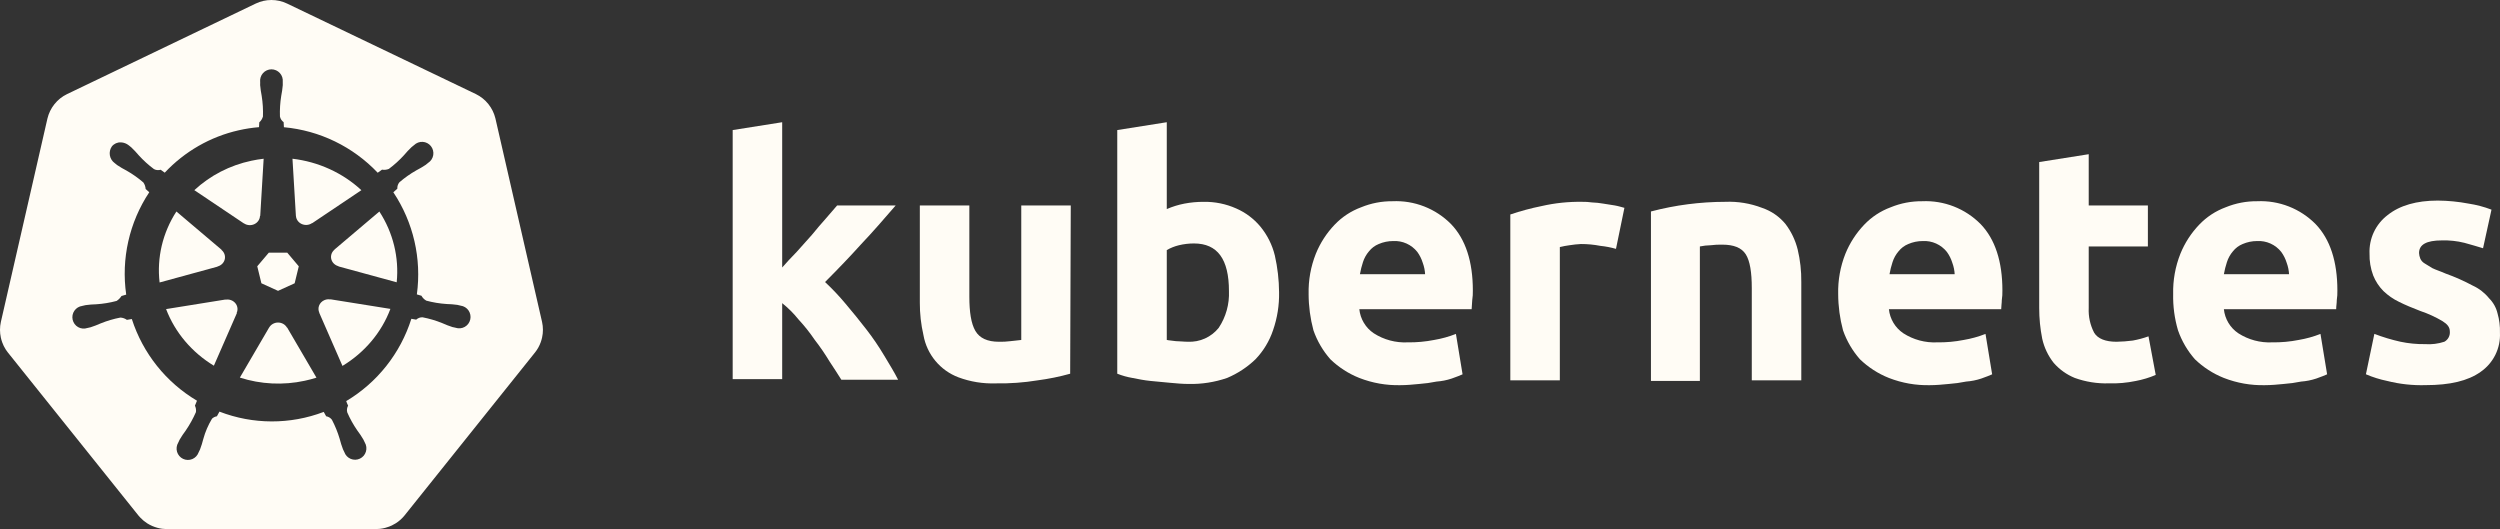
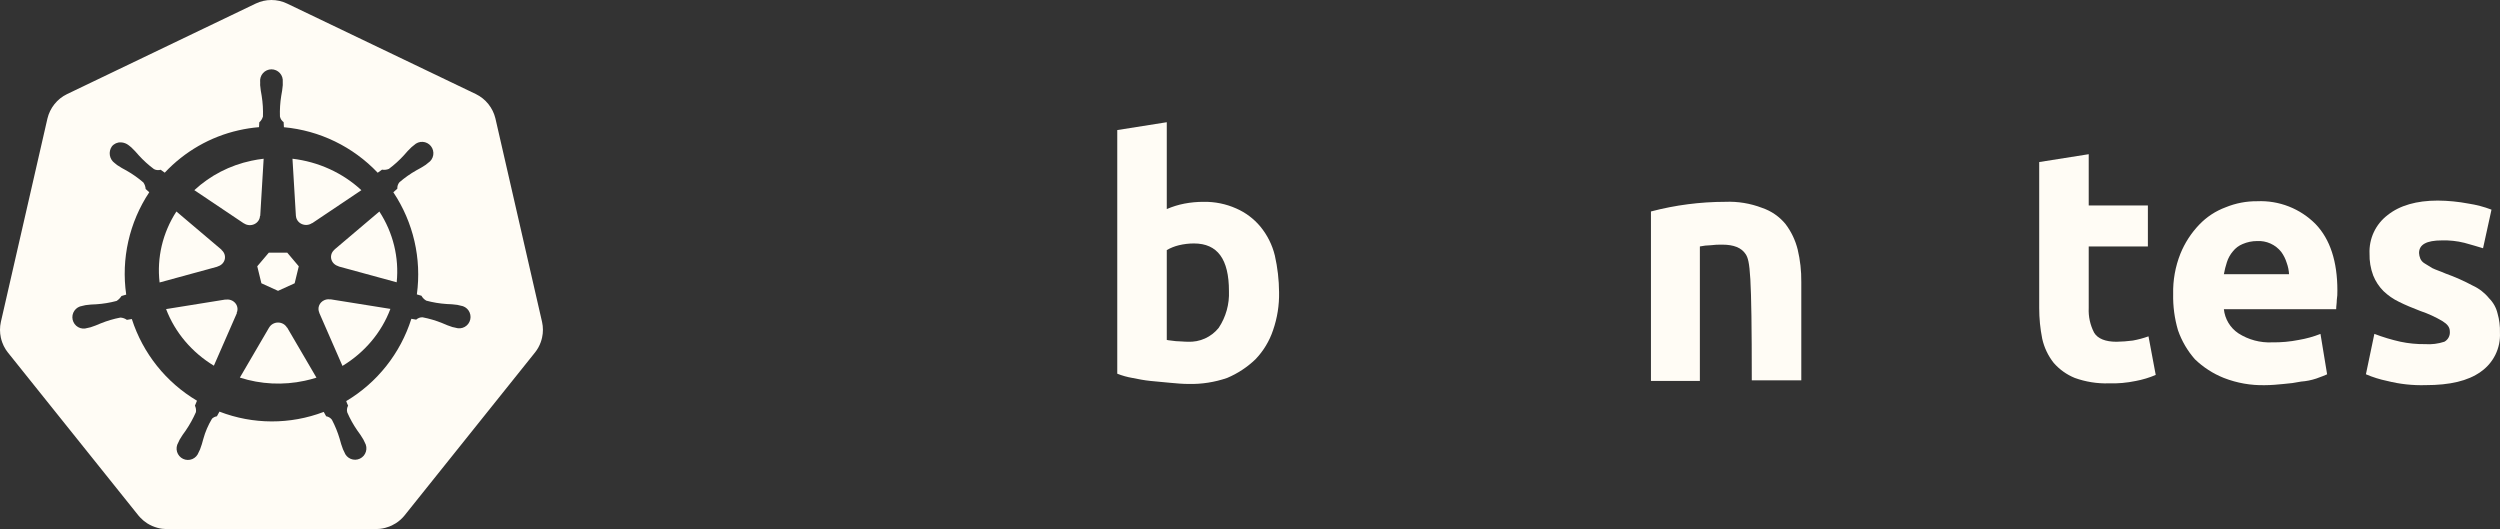
<svg xmlns="http://www.w3.org/2000/svg" width="189" height="40" viewBox="0 0 189 40" fill="none">
  <rect x="0" y="0" width="189" height="40" fill="#333333" stroke="none" />
-   <path d="M59.088 20.274C59.453 19.863 59.818 19.453 60.229 19.043C60.61 18.619 60.991 18.193 61.37 17.767C61.735 17.31 62.1 16.9 62.42 16.535C62.74 16.169 63.059 15.806 63.287 15.532H67.714C66.847 16.535 65.98 17.538 65.113 18.45C64.291 19.362 63.378 20.319 62.374 21.322C62.925 21.837 63.443 22.386 63.926 22.964C64.474 23.602 64.976 24.24 65.478 24.878C65.976 25.518 66.433 26.188 66.847 26.885C67.258 27.569 67.623 28.161 67.897 28.709H63.607C63.332 28.252 63.013 27.796 62.694 27.295C62.36 26.742 61.994 26.209 61.598 25.699C61.227 25.152 60.815 24.634 60.366 24.149C60.002 23.695 59.589 23.282 59.133 22.918V28.663H55.391V9.833L59.133 9.24V20.274" fill="#FFFCF5" />
-   <path d="M80.905 28.253C80.096 28.479 79.272 28.646 78.44 28.755C77.399 28.925 76.345 29.001 75.29 28.983C74.326 29.018 73.365 28.863 72.461 28.527C71.78 28.27 71.178 27.841 70.714 27.282C70.25 26.722 69.939 26.052 69.813 25.336C69.627 24.528 69.535 23.702 69.539 22.874V15.533H73.282V22.418C73.282 23.603 73.419 24.469 73.739 25.017C74.058 25.564 74.651 25.837 75.519 25.837C75.809 25.844 76.099 25.829 76.386 25.792C76.706 25.746 76.934 25.746 77.208 25.701V15.533H80.95L80.905 28.253Z" fill="#FFFCF5" />
  <path d="M92.909 22.006C92.909 19.59 92.042 18.405 90.262 18.405C89.877 18.405 89.494 18.451 89.121 18.541C88.8 18.619 88.493 18.741 88.208 18.906V25.699C88.39 25.745 88.619 25.745 88.892 25.791C89.166 25.791 89.486 25.836 89.805 25.836C90.249 25.856 90.69 25.772 91.095 25.59C91.499 25.407 91.855 25.133 92.133 24.787C92.679 23.965 92.951 22.992 92.909 22.006ZM96.698 22.098C96.717 23.074 96.562 24.047 96.241 24.97C95.966 25.788 95.514 26.535 94.918 27.158C94.296 27.757 93.568 28.237 92.772 28.572C91.833 28.896 90.844 29.05 89.851 29.027C89.395 29.027 88.938 28.982 88.436 28.937C87.934 28.892 87.478 28.845 86.975 28.799C86.519 28.754 86.062 28.663 85.606 28.572C85.216 28.505 84.833 28.398 84.465 28.252V9.833L88.208 9.24V15.806C88.633 15.621 89.077 15.484 89.531 15.395C90.013 15.303 90.502 15.257 90.992 15.259C91.841 15.243 92.682 15.414 93.457 15.759C94.164 16.067 94.789 16.536 95.283 17.128C95.808 17.766 96.182 18.514 96.378 19.316C96.585 20.229 96.692 21.162 96.698 22.098Z" fill="#FFFCF5" />
-   <path d="M98.932 22.235C98.907 21.19 99.093 20.151 99.479 19.18C99.809 18.368 100.289 17.625 100.895 16.991C101.454 16.403 102.141 15.951 102.903 15.67C103.655 15.361 104.462 15.206 105.276 15.213C106.094 15.176 106.912 15.311 107.674 15.609C108.437 15.908 109.129 16.363 109.704 16.946C110.799 18.086 111.347 19.773 111.347 21.961C111.353 22.205 111.338 22.449 111.301 22.691C111.301 22.919 111.256 23.146 111.256 23.375H102.765C102.802 23.741 102.92 24.093 103.109 24.409C103.298 24.724 103.555 24.994 103.861 25.198C104.621 25.686 105.514 25.925 106.417 25.882C107.091 25.891 107.764 25.83 108.425 25.7C108.987 25.605 109.538 25.452 110.068 25.244L110.57 28.299C110.388 28.39 110.114 28.481 109.749 28.618C109.38 28.742 108.996 28.818 108.607 28.846C108.171 28.935 107.729 28.996 107.284 29.028C106.828 29.074 106.326 29.119 105.869 29.119C104.808 29.144 103.753 28.958 102.765 28.573C101.949 28.249 101.205 27.768 100.574 27.159C100.01 26.519 99.576 25.776 99.296 24.971C99.057 24.078 98.934 23.159 98.931 22.235M107.741 20.776C107.728 20.464 107.667 20.157 107.558 19.864C107.467 19.57 107.329 19.292 107.147 19.043C106.93 18.771 106.652 18.554 106.334 18.411C106.016 18.268 105.669 18.204 105.321 18.223C104.944 18.223 104.571 18.3 104.226 18.45C103.94 18.568 103.688 18.756 103.496 18.998C103.291 19.238 103.135 19.517 103.039 19.818C102.941 20.117 102.865 20.421 102.811 20.73H107.741" fill="#FFFCF5" />
-   <path d="M122.168 18.814C121.78 18.703 121.382 18.627 120.981 18.586C120.5 18.493 120.01 18.447 119.52 18.448C119.23 18.463 118.94 18.494 118.653 18.54C118.407 18.573 118.164 18.619 117.923 18.677V28.752H114.18V16.215C114.957 15.952 115.749 15.739 116.553 15.577C117.556 15.348 118.583 15.241 119.611 15.258C119.856 15.252 120.1 15.268 120.342 15.303C120.632 15.313 120.922 15.343 121.209 15.394C121.483 15.44 121.757 15.485 122.076 15.531C122.35 15.577 122.624 15.668 122.806 15.713L122.168 18.814Z" fill="#FFFCF5" />
-   <path d="M124.812 15.987C126.645 15.505 128.532 15.259 130.427 15.258C131.376 15.218 132.324 15.373 133.211 15.714C133.909 15.948 134.526 16.375 134.991 16.945C135.421 17.515 135.731 18.166 135.904 18.859C136.096 19.666 136.188 20.493 136.178 21.322V28.753H132.435V21.778C132.435 20.592 132.298 19.726 131.979 19.224C131.659 18.723 131.066 18.495 130.198 18.495C129.909 18.488 129.619 18.504 129.331 18.54C129.055 18.546 128.78 18.576 128.51 18.632V28.799H124.812V15.987Z" fill="#FFFCF5" />
-   <path d="M138.967 22.235C138.942 21.19 139.128 20.151 139.514 19.18C139.844 18.368 140.325 17.626 140.93 16.991C141.489 16.403 142.176 15.951 142.938 15.67C143.691 15.361 144.498 15.206 145.312 15.213C146.13 15.176 146.947 15.311 147.71 15.609C148.473 15.908 149.164 16.363 149.739 16.946C150.834 18.086 151.382 19.773 151.382 21.961C151.388 22.205 151.373 22.449 151.336 22.691C151.336 22.919 151.291 23.146 151.291 23.375H142.801C142.838 23.741 142.956 24.093 143.145 24.409C143.334 24.724 143.591 24.994 143.897 25.198C144.657 25.686 145.55 25.925 146.452 25.882C147.126 25.892 147.8 25.83 148.461 25.7C149.023 25.605 149.574 25.452 150.104 25.244L150.606 28.299C150.424 28.39 150.15 28.481 149.785 28.618C149.415 28.742 149.032 28.818 148.643 28.846C148.207 28.935 147.764 28.996 147.32 29.028C146.864 29.074 146.361 29.119 145.905 29.119C144.844 29.144 143.789 28.958 142.801 28.573C141.985 28.249 141.241 27.768 140.61 27.159C140.046 26.519 139.612 25.776 139.332 24.971C139.093 24.078 138.97 23.159 138.967 22.235ZM147.776 20.776C147.764 20.464 147.703 20.157 147.594 19.864C147.503 19.57 147.365 19.292 147.183 19.043C146.966 18.771 146.688 18.554 146.37 18.411C146.052 18.268 145.705 18.204 145.357 18.223C144.98 18.223 144.607 18.3 144.262 18.45C143.975 18.568 143.724 18.756 143.531 18.998C143.326 19.238 143.171 19.517 143.075 19.818C142.977 20.117 142.901 20.421 142.847 20.73H147.776" fill="#FFFCF5" />
+   <path d="M124.812 15.987C126.645 15.505 128.532 15.259 130.427 15.258C131.376 15.218 132.324 15.373 133.211 15.714C133.909 15.948 134.526 16.375 134.991 16.945C135.421 17.515 135.731 18.166 135.904 18.859C136.096 19.666 136.188 20.493 136.178 21.322V28.753H132.435C132.435 20.592 132.298 19.726 131.979 19.224C131.659 18.723 131.066 18.495 130.198 18.495C129.909 18.488 129.619 18.504 129.331 18.54C129.055 18.546 128.78 18.576 128.51 18.632V28.799H124.812V15.987Z" fill="#FFFCF5" />
  <path d="M154.164 12.251L157.907 11.658V15.534H162.38V18.634H157.907V23.284C157.876 23.932 158.017 24.577 158.318 25.153C158.592 25.61 159.185 25.837 160.007 25.837C160.419 25.83 160.83 25.799 161.239 25.746C161.643 25.673 162.04 25.566 162.426 25.427L162.973 28.345C162.489 28.551 161.984 28.704 161.467 28.801C160.792 28.942 160.102 29.003 159.413 28.982C158.543 29.006 157.676 28.867 156.857 28.573C156.243 28.324 155.695 27.933 155.259 27.433C154.836 26.898 154.54 26.274 154.392 25.609C154.239 24.843 154.163 24.065 154.164 23.284V12.251Z" fill="#FFFCF5" />
  <path d="M164.291 22.235C164.267 21.19 164.453 20.151 164.839 19.18C165.169 18.368 165.649 17.626 166.254 16.991C166.814 16.403 167.501 15.951 168.262 15.67C169.015 15.361 169.822 15.206 170.636 15.213C171.454 15.176 172.271 15.311 173.034 15.609C173.797 15.908 174.488 16.363 175.063 16.946C176.159 18.086 176.706 19.773 176.706 21.961C176.713 22.205 176.697 22.449 176.661 22.691C176.661 22.919 176.615 23.146 176.615 23.375H168.125C168.162 23.741 168.28 24.093 168.469 24.409C168.659 24.724 168.915 24.994 169.221 25.198C169.981 25.686 170.874 25.925 171.776 25.882C172.451 25.892 173.124 25.83 173.785 25.7C174.347 25.605 174.898 25.452 175.428 25.244L175.93 28.299C175.748 28.39 175.474 28.481 175.109 28.618C174.74 28.742 174.356 28.818 173.968 28.846C173.531 28.935 173.089 28.996 172.644 29.028C172.187 29.074 171.686 29.119 171.229 29.119C170.168 29.144 169.113 28.958 168.125 28.573C167.31 28.249 166.565 27.768 165.934 27.159C165.371 26.519 164.937 25.776 164.657 24.971C164.395 24.083 164.272 23.16 164.291 22.235ZM173.055 20.776C173.043 20.464 172.981 20.157 172.872 19.864C172.782 19.57 172.643 19.292 172.461 19.043C172.245 18.771 171.966 18.554 171.649 18.411C171.331 18.268 170.984 18.204 170.636 18.223C170.259 18.223 169.886 18.3 169.54 18.45C169.254 18.568 169.003 18.756 168.81 18.998C168.605 19.238 168.45 19.517 168.354 19.818C168.256 20.117 168.18 20.421 168.125 20.73H173.055" fill="#FFFCF5" />
  <path d="M183.336 26.016C183.83 26.052 184.327 25.99 184.797 25.834C184.934 25.758 185.046 25.645 185.118 25.507C185.191 25.369 185.222 25.213 185.207 25.058C185.207 24.739 185.025 24.511 184.66 24.283C184.127 23.965 183.56 23.705 182.971 23.508C182.378 23.28 181.83 23.052 181.374 22.824C180.937 22.615 180.536 22.338 180.187 22.003C179.851 21.664 179.587 21.261 179.411 20.818C179.216 20.293 179.123 19.736 179.137 19.177C179.112 18.616 179.223 18.058 179.462 17.549C179.7 17.041 180.059 16.598 180.506 16.259C181.419 15.529 182.697 15.164 184.295 15.164C185.076 15.17 185.855 15.246 186.623 15.392C187.216 15.482 187.797 15.636 188.357 15.849L187.718 18.767C187.262 18.629 186.805 18.493 186.303 18.356C185.751 18.22 185.183 18.159 184.614 18.174C183.428 18.174 182.88 18.493 182.88 19.131C182.888 19.272 182.919 19.41 182.971 19.541C183.035 19.694 183.147 19.822 183.29 19.906C183.428 19.998 183.656 20.134 183.884 20.271C184.158 20.407 184.477 20.499 184.888 20.681C185.595 20.934 186.281 21.238 186.942 21.593C187.422 21.812 187.843 22.14 188.175 22.55C188.49 22.863 188.711 23.258 188.813 23.69C188.95 24.164 189.012 24.656 188.996 25.149C189.025 25.727 188.906 26.302 188.651 26.82C188.395 27.339 188.011 27.784 187.535 28.113C186.577 28.797 185.207 29.116 183.382 29.116C182.398 29.146 181.415 29.039 180.461 28.797C179.913 28.684 179.378 28.516 178.863 28.295L179.502 25.241C180.141 25.486 180.797 25.684 181.465 25.833C182.08 25.964 182.708 26.025 183.336 26.016Z" fill="#FFFCF5" />
  <path d="M24.98 22.637C24.922 22.626 24.863 22.622 24.804 22.624C24.702 22.629 24.602 22.654 24.511 22.696C24.332 22.778 24.194 22.921 24.125 23.096C24.056 23.272 24.061 23.465 24.139 23.637L24.134 23.645L25.89 27.663C27.571 26.647 28.846 25.131 29.514 23.352L24.988 22.628L24.98 22.637ZM17.937 23.206C17.899 23.048 17.805 22.906 17.672 22.804C17.539 22.701 17.373 22.644 17.202 22.642C17.151 22.641 17.101 22.645 17.051 22.654L17.043 22.645L12.556 23.367C13.23 25.131 14.5 26.636 16.169 27.647L17.908 23.669L17.894 23.653C17.958 23.512 17.973 23.355 17.937 23.206ZM21.695 24.766C21.629 24.651 21.532 24.554 21.413 24.486C21.294 24.419 21.158 24.384 21.019 24.384C20.88 24.384 20.744 24.42 20.625 24.488C20.507 24.555 20.409 24.652 20.344 24.768H20.341L18.134 28.546C19.714 29.055 21.412 29.138 23.039 28.785C23.341 28.72 23.636 28.642 23.924 28.551L21.711 24.766H21.695ZM28.68 15.991L25.285 18.867L25.287 18.877C25.183 18.963 25.105 19.075 25.062 19.199C25.02 19.324 25.013 19.457 25.044 19.585C25.075 19.713 25.142 19.831 25.238 19.926C25.333 20.02 25.454 20.089 25.588 20.124L25.592 20.141L29.99 21.341C30.18 19.47 29.72 17.592 28.68 15.991ZM22.373 16.313C22.379 16.444 22.423 16.571 22.5 16.68C22.576 16.79 22.682 16.877 22.807 16.934C22.932 16.991 23.071 17.015 23.209 17.003C23.347 16.991 23.479 16.944 23.591 16.866L23.604 16.872L27.32 14.378C25.905 13.066 24.075 12.231 22.111 12L22.369 16.311L22.373 16.313ZM18.439 16.883C18.551 16.96 18.683 17.007 18.821 17.018C18.959 17.03 19.098 17.006 19.222 16.949C19.347 16.892 19.453 16.804 19.529 16.695C19.606 16.585 19.649 16.458 19.655 16.327L19.674 16.318L19.932 12C19.62 12.036 19.311 12.086 19.005 12.152C17.376 12.498 15.883 13.269 14.692 14.377L18.431 16.886L18.439 16.883ZM16.445 20.145C16.579 20.11 16.701 20.042 16.797 19.947C16.893 19.852 16.96 19.735 16.991 19.607C17.022 19.479 17.015 19.345 16.972 19.22C16.929 19.095 16.851 18.984 16.747 18.898L16.75 18.881L13.336 15.989C12.295 17.594 11.848 19.482 12.066 21.355L16.442 20.159L16.445 20.145ZM19.761 21.415L21.02 21.988L22.276 21.416L22.588 20.133L21.719 19.104H20.32L19.449 20.131L19.761 21.415Z" fill="#FFFCF5" />
  <path d="M40.98 24.34L37.454 8.957C37.359 8.559 37.177 8.188 36.922 7.869C36.667 7.55 36.344 7.292 35.978 7.113L21.703 0.269C21.333 0.092 20.929 0 20.519 0C20.109 0 19.704 0.092 19.334 0.269L5.063 7.117C4.696 7.295 4.373 7.553 4.118 7.872C3.863 8.191 3.681 8.563 3.586 8.961L0.065 24.343C-0.021 24.731 -0.022 25.135 0.064 25.523C0.09 25.642 0.123 25.759 0.164 25.873C0.233 26.067 0.324 26.253 0.436 26.427C0.484 26.501 0.535 26.573 0.591 26.643L10.469 38.977C10.512 39.03 10.56 39.08 10.607 39.13C10.762 39.295 10.937 39.441 11.128 39.563C11.37 39.716 11.633 39.83 11.909 39.904C12.135 39.966 12.368 39.998 12.603 40H12.757L28.445 39.996C28.54 39.996 28.635 39.99 28.73 39.98C28.866 39.964 29 39.938 29.133 39.903C29.227 39.878 29.32 39.848 29.412 39.813C29.484 39.787 29.554 39.757 29.623 39.724C29.727 39.675 29.827 39.619 29.923 39.558C30.172 39.401 30.393 39.204 30.578 38.975L30.879 38.599L40.453 26.639C40.637 26.408 40.781 26.148 40.88 25.87C40.921 25.755 40.955 25.638 40.981 25.52C41.068 25.131 41.067 24.727 40.98 24.339V24.34ZM26.174 30.322C26.215 30.441 26.262 30.556 26.317 30.668C26.229 30.822 26.206 31.003 26.251 31.174C26.458 31.652 26.712 32.108 27.008 32.536C27.174 32.755 27.327 32.983 27.466 33.22C27.5 33.284 27.545 33.383 27.578 33.451C27.64 33.554 27.679 33.669 27.694 33.789C27.708 33.908 27.698 34.029 27.663 34.144C27.628 34.26 27.57 34.366 27.492 34.457C27.413 34.548 27.317 34.622 27.209 34.673C27.1 34.725 26.982 34.753 26.863 34.756C26.743 34.759 26.624 34.736 26.513 34.69C26.402 34.644 26.303 34.575 26.22 34.488C26.137 34.401 26.074 34.297 26.034 34.184C26.001 34.117 25.956 34.028 25.928 33.964C25.83 33.707 25.747 33.445 25.68 33.178C25.532 32.679 25.335 32.196 25.094 31.735C24.989 31.593 24.832 31.498 24.658 31.47C24.631 31.422 24.529 31.236 24.475 31.14C21.934 32.106 19.128 32.099 16.591 31.119L16.398 31.471C16.26 31.493 16.132 31.556 16.03 31.651C15.739 32.132 15.516 32.65 15.368 33.193C15.302 33.459 15.219 33.722 15.122 33.979C15.095 34.042 15.049 34.13 15.016 34.197V34.199L15.015 34.201C14.975 34.314 14.911 34.418 14.828 34.505C14.746 34.592 14.646 34.661 14.535 34.707C14.424 34.753 14.305 34.775 14.185 34.772C14.065 34.769 13.947 34.741 13.839 34.689C13.731 34.638 13.634 34.564 13.556 34.472C13.478 34.381 13.42 34.274 13.385 34.159C13.351 34.044 13.341 33.922 13.356 33.803C13.371 33.684 13.411 33.569 13.473 33.466C13.505 33.398 13.548 33.299 13.582 33.235C13.721 32.998 13.874 32.769 14.04 32.549C14.341 32.11 14.6 31.642 14.813 31.154C14.836 30.988 14.809 30.819 14.737 30.668L14.892 30.294C12.554 28.909 10.802 26.712 9.966 24.118L9.594 24.181C9.449 24.078 9.279 24.018 9.102 24.008C8.593 24.105 8.094 24.253 7.613 24.448C7.364 24.56 7.108 24.659 6.847 24.742C6.785 24.759 6.696 24.777 6.626 24.792C6.62 24.794 6.615 24.797 6.609 24.798L6.596 24.799C6.483 24.837 6.363 24.85 6.244 24.838C6.125 24.826 6.01 24.79 5.906 24.731C5.802 24.672 5.712 24.592 5.64 24.495C5.569 24.399 5.519 24.289 5.492 24.172C5.466 24.056 5.464 23.934 5.486 23.817C5.509 23.699 5.556 23.587 5.625 23.489C5.693 23.391 5.781 23.308 5.883 23.245C5.985 23.183 6.099 23.143 6.217 23.128L6.229 23.124L6.237 23.122C6.308 23.105 6.4 23.081 6.465 23.069C6.737 23.031 7.01 23.009 7.284 23.003C7.802 22.969 8.315 22.884 8.816 22.75C8.964 22.655 9.09 22.528 9.183 22.378L9.541 22.273C9.152 19.566 9.773 16.81 11.284 14.534L11.01 14.289C11 14.111 10.941 13.94 10.838 13.794C10.445 13.454 10.019 13.154 9.568 12.898C9.324 12.773 9.088 12.634 8.86 12.482C8.808 12.443 8.739 12.385 8.683 12.339L8.67 12.33C8.476 12.19 8.344 11.978 8.305 11.741C8.266 11.504 8.321 11.261 8.46 11.065C8.542 10.964 8.646 10.885 8.764 10.832C8.883 10.78 9.011 10.756 9.141 10.763C9.358 10.772 9.567 10.851 9.736 10.988C9.794 11.034 9.874 11.095 9.925 11.14C10.124 11.329 10.312 11.529 10.488 11.739C10.837 12.125 11.223 12.475 11.64 12.784C11.796 12.867 11.978 12.885 12.147 12.834C12.196 12.87 12.361 12.989 12.455 13.054C13.957 11.451 15.9 10.336 18.037 9.852C18.546 9.736 19.062 9.656 19.582 9.613L19.602 9.25C19.735 9.132 19.831 8.978 19.879 8.807C19.898 8.286 19.866 7.765 19.784 7.251C19.73 6.981 19.691 6.709 19.667 6.435C19.665 6.373 19.669 6.286 19.67 6.215C19.67 6.207 19.667 6.199 19.667 6.191C19.655 6.071 19.668 5.95 19.706 5.835C19.743 5.721 19.804 5.615 19.884 5.526C19.965 5.436 20.063 5.365 20.173 5.316C20.282 5.267 20.401 5.241 20.521 5.241C20.641 5.241 20.76 5.266 20.87 5.315C20.98 5.364 21.078 5.436 21.159 5.525C21.239 5.615 21.3 5.72 21.338 5.835C21.375 5.949 21.388 6.07 21.376 6.19C21.376 6.266 21.381 6.365 21.378 6.434C21.355 6.708 21.315 6.981 21.261 7.25C21.178 7.764 21.146 8.286 21.164 8.806C21.198 8.98 21.298 9.134 21.443 9.235C21.446 9.297 21.456 9.504 21.464 9.618C24.164 9.865 26.684 11.087 28.555 13.059L28.88 12.826C29.054 12.856 29.234 12.836 29.398 12.769C29.815 12.459 30.2 12.108 30.55 11.723C30.726 11.512 30.914 11.312 31.114 11.123C31.166 11.078 31.245 11.017 31.303 10.971C31.389 10.886 31.491 10.821 31.604 10.778C31.717 10.736 31.837 10.717 31.957 10.725C32.078 10.732 32.195 10.764 32.302 10.82C32.409 10.876 32.503 10.953 32.578 11.048C32.653 11.143 32.707 11.252 32.737 11.369C32.767 11.486 32.773 11.608 32.753 11.727C32.733 11.847 32.689 11.96 32.622 12.061C32.556 12.162 32.469 12.248 32.367 12.313C32.31 12.359 32.234 12.424 32.179 12.465C31.951 12.617 31.714 12.756 31.47 12.881C31.018 13.138 30.593 13.438 30.199 13.777C30.084 13.912 30.027 14.086 30.039 14.263C29.991 14.307 29.824 14.456 29.736 14.536C31.251 16.804 31.884 19.551 31.515 22.257L31.86 22.358C31.946 22.514 32.074 22.642 32.229 22.73C32.73 22.864 33.243 22.949 33.76 22.983C34.034 22.989 34.308 23.011 34.58 23.049C34.651 23.062 34.755 23.091 34.828 23.108C34.947 23.123 35.06 23.164 35.162 23.226C35.264 23.288 35.352 23.371 35.42 23.47C35.488 23.568 35.535 23.68 35.557 23.797C35.58 23.915 35.578 24.036 35.552 24.153C35.525 24.27 35.474 24.38 35.403 24.476C35.332 24.572 35.242 24.652 35.138 24.711C35.034 24.77 34.919 24.806 34.8 24.818C34.681 24.83 34.562 24.817 34.448 24.779L34.436 24.777C34.43 24.776 34.425 24.773 34.419 24.772C34.349 24.756 34.26 24.741 34.199 24.724C33.938 24.64 33.682 24.541 33.432 24.427C32.951 24.232 32.452 24.085 31.942 23.987C31.766 23.982 31.594 24.046 31.464 24.165C31.343 24.142 31.221 24.12 31.099 24.101C30.273 26.711 28.52 28.925 26.174 30.322Z" fill="#FFFCF5" />
</svg>